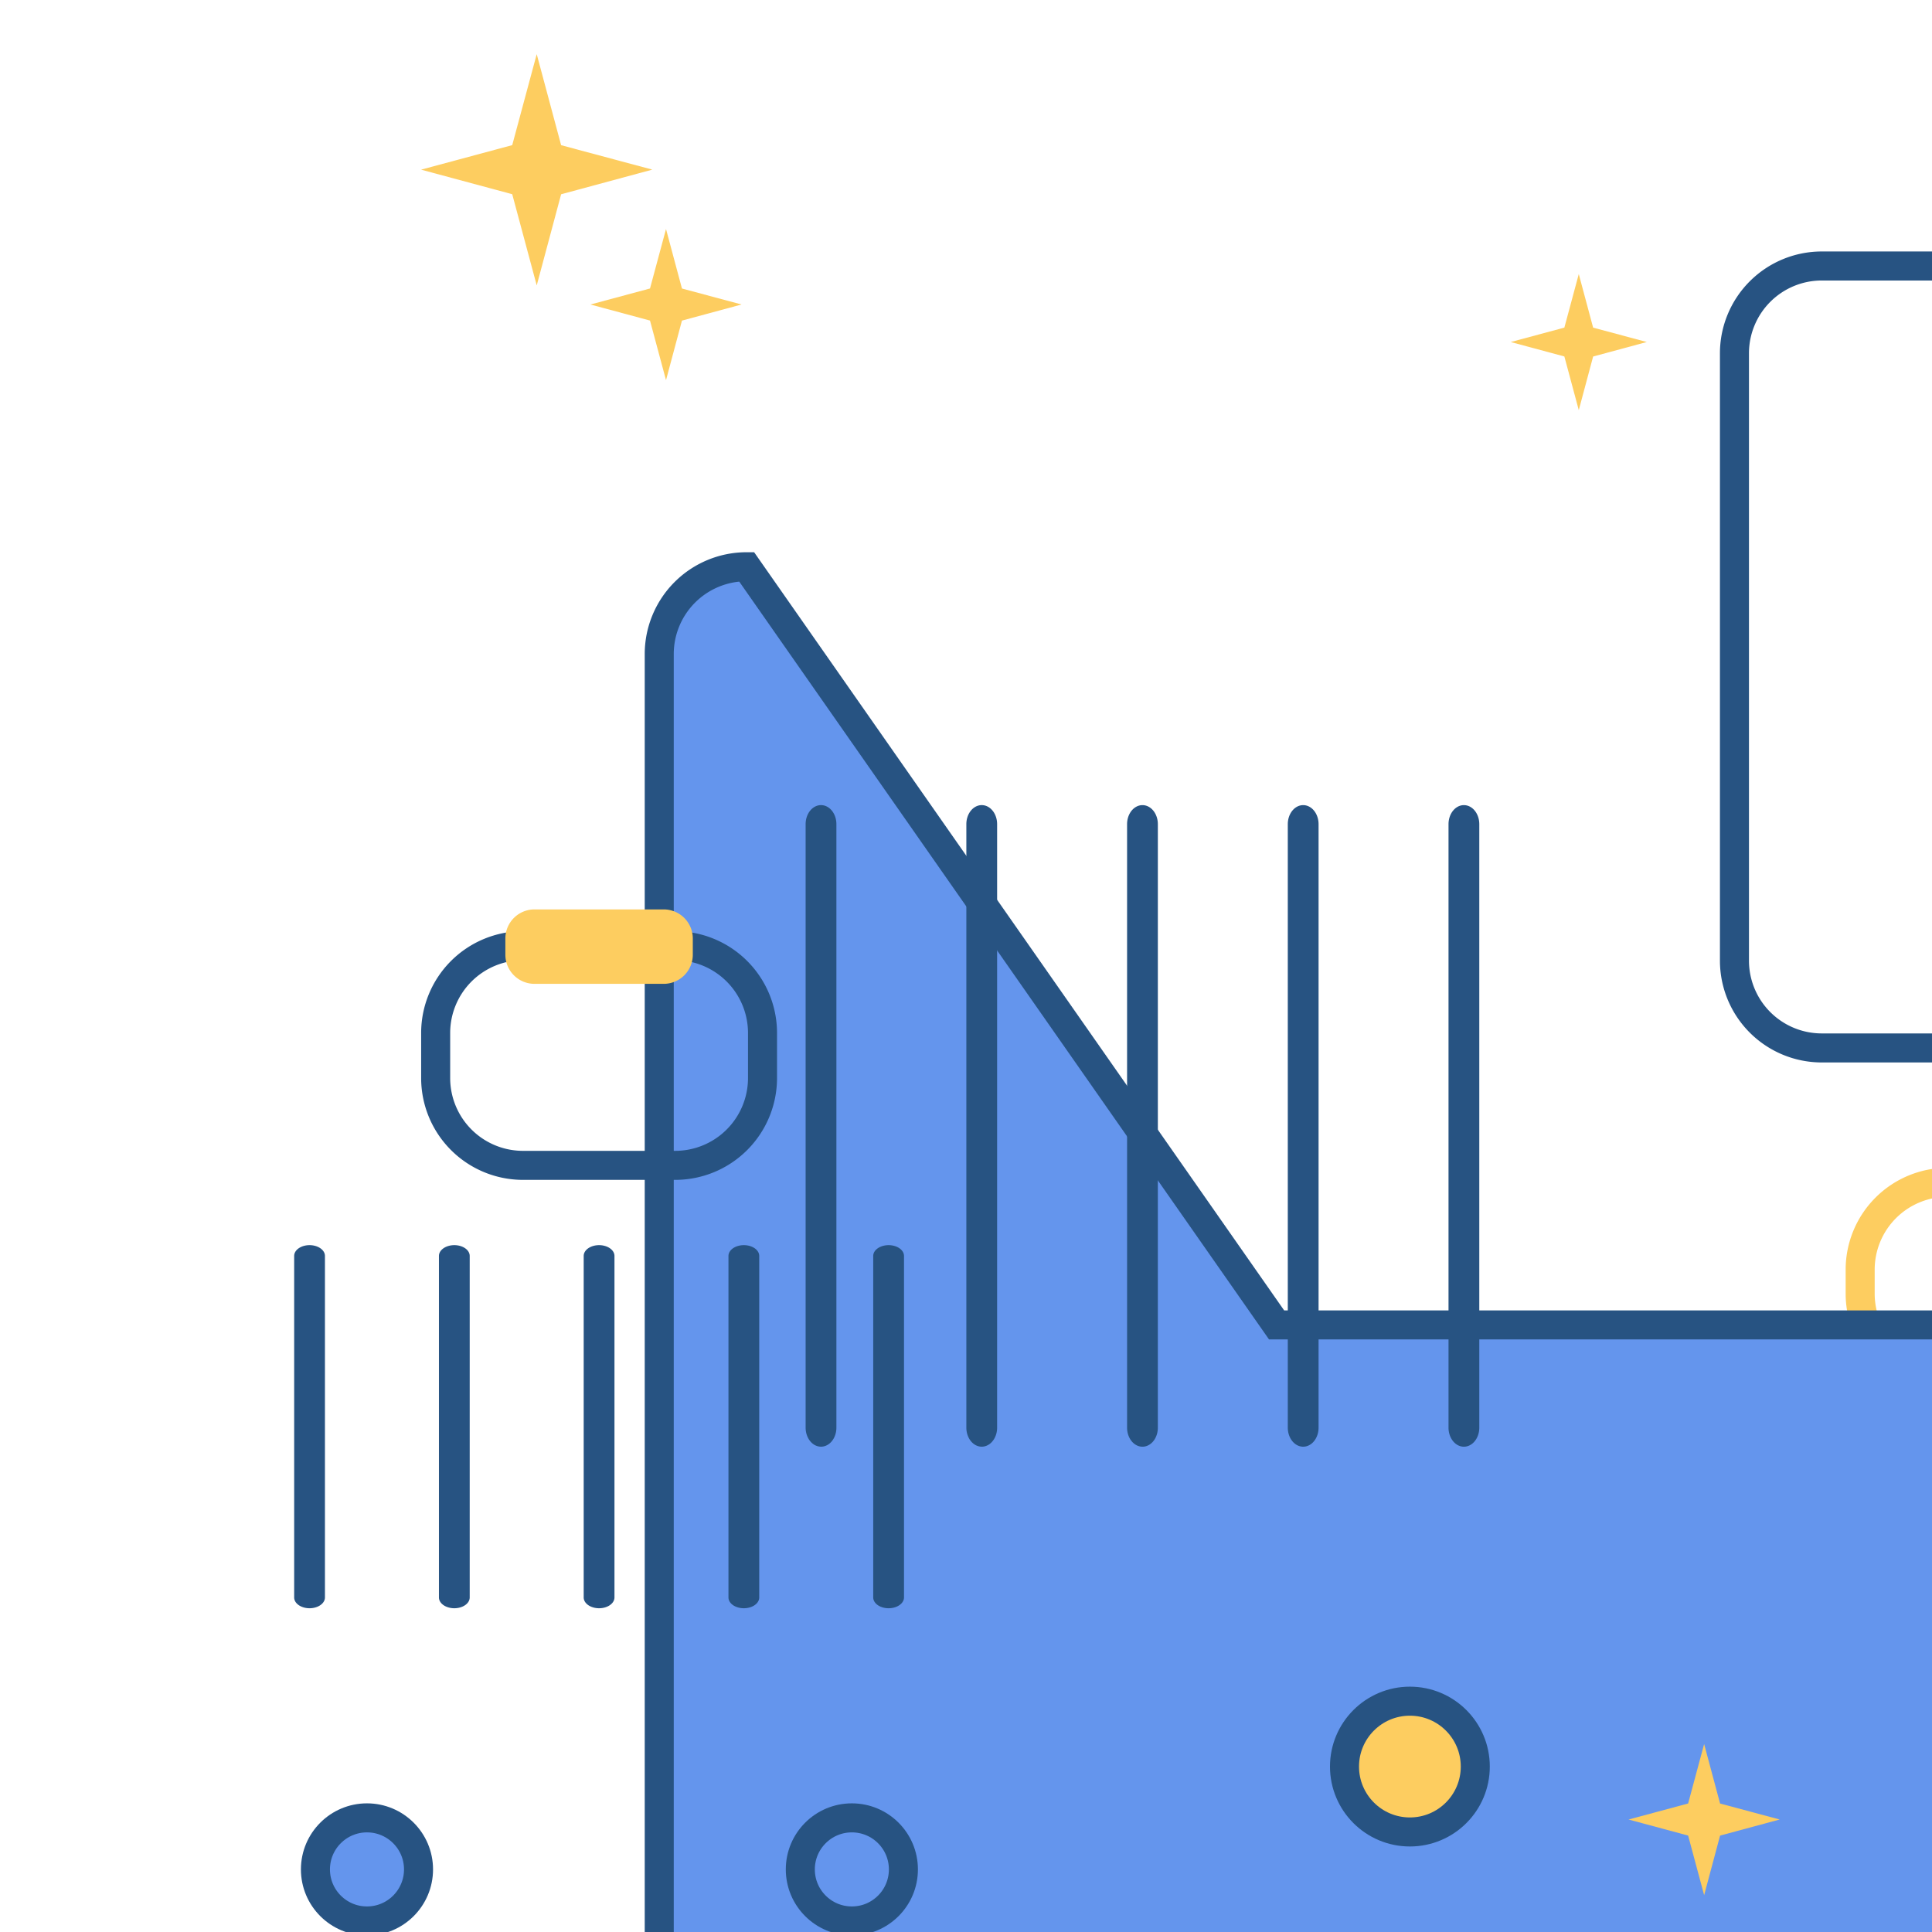
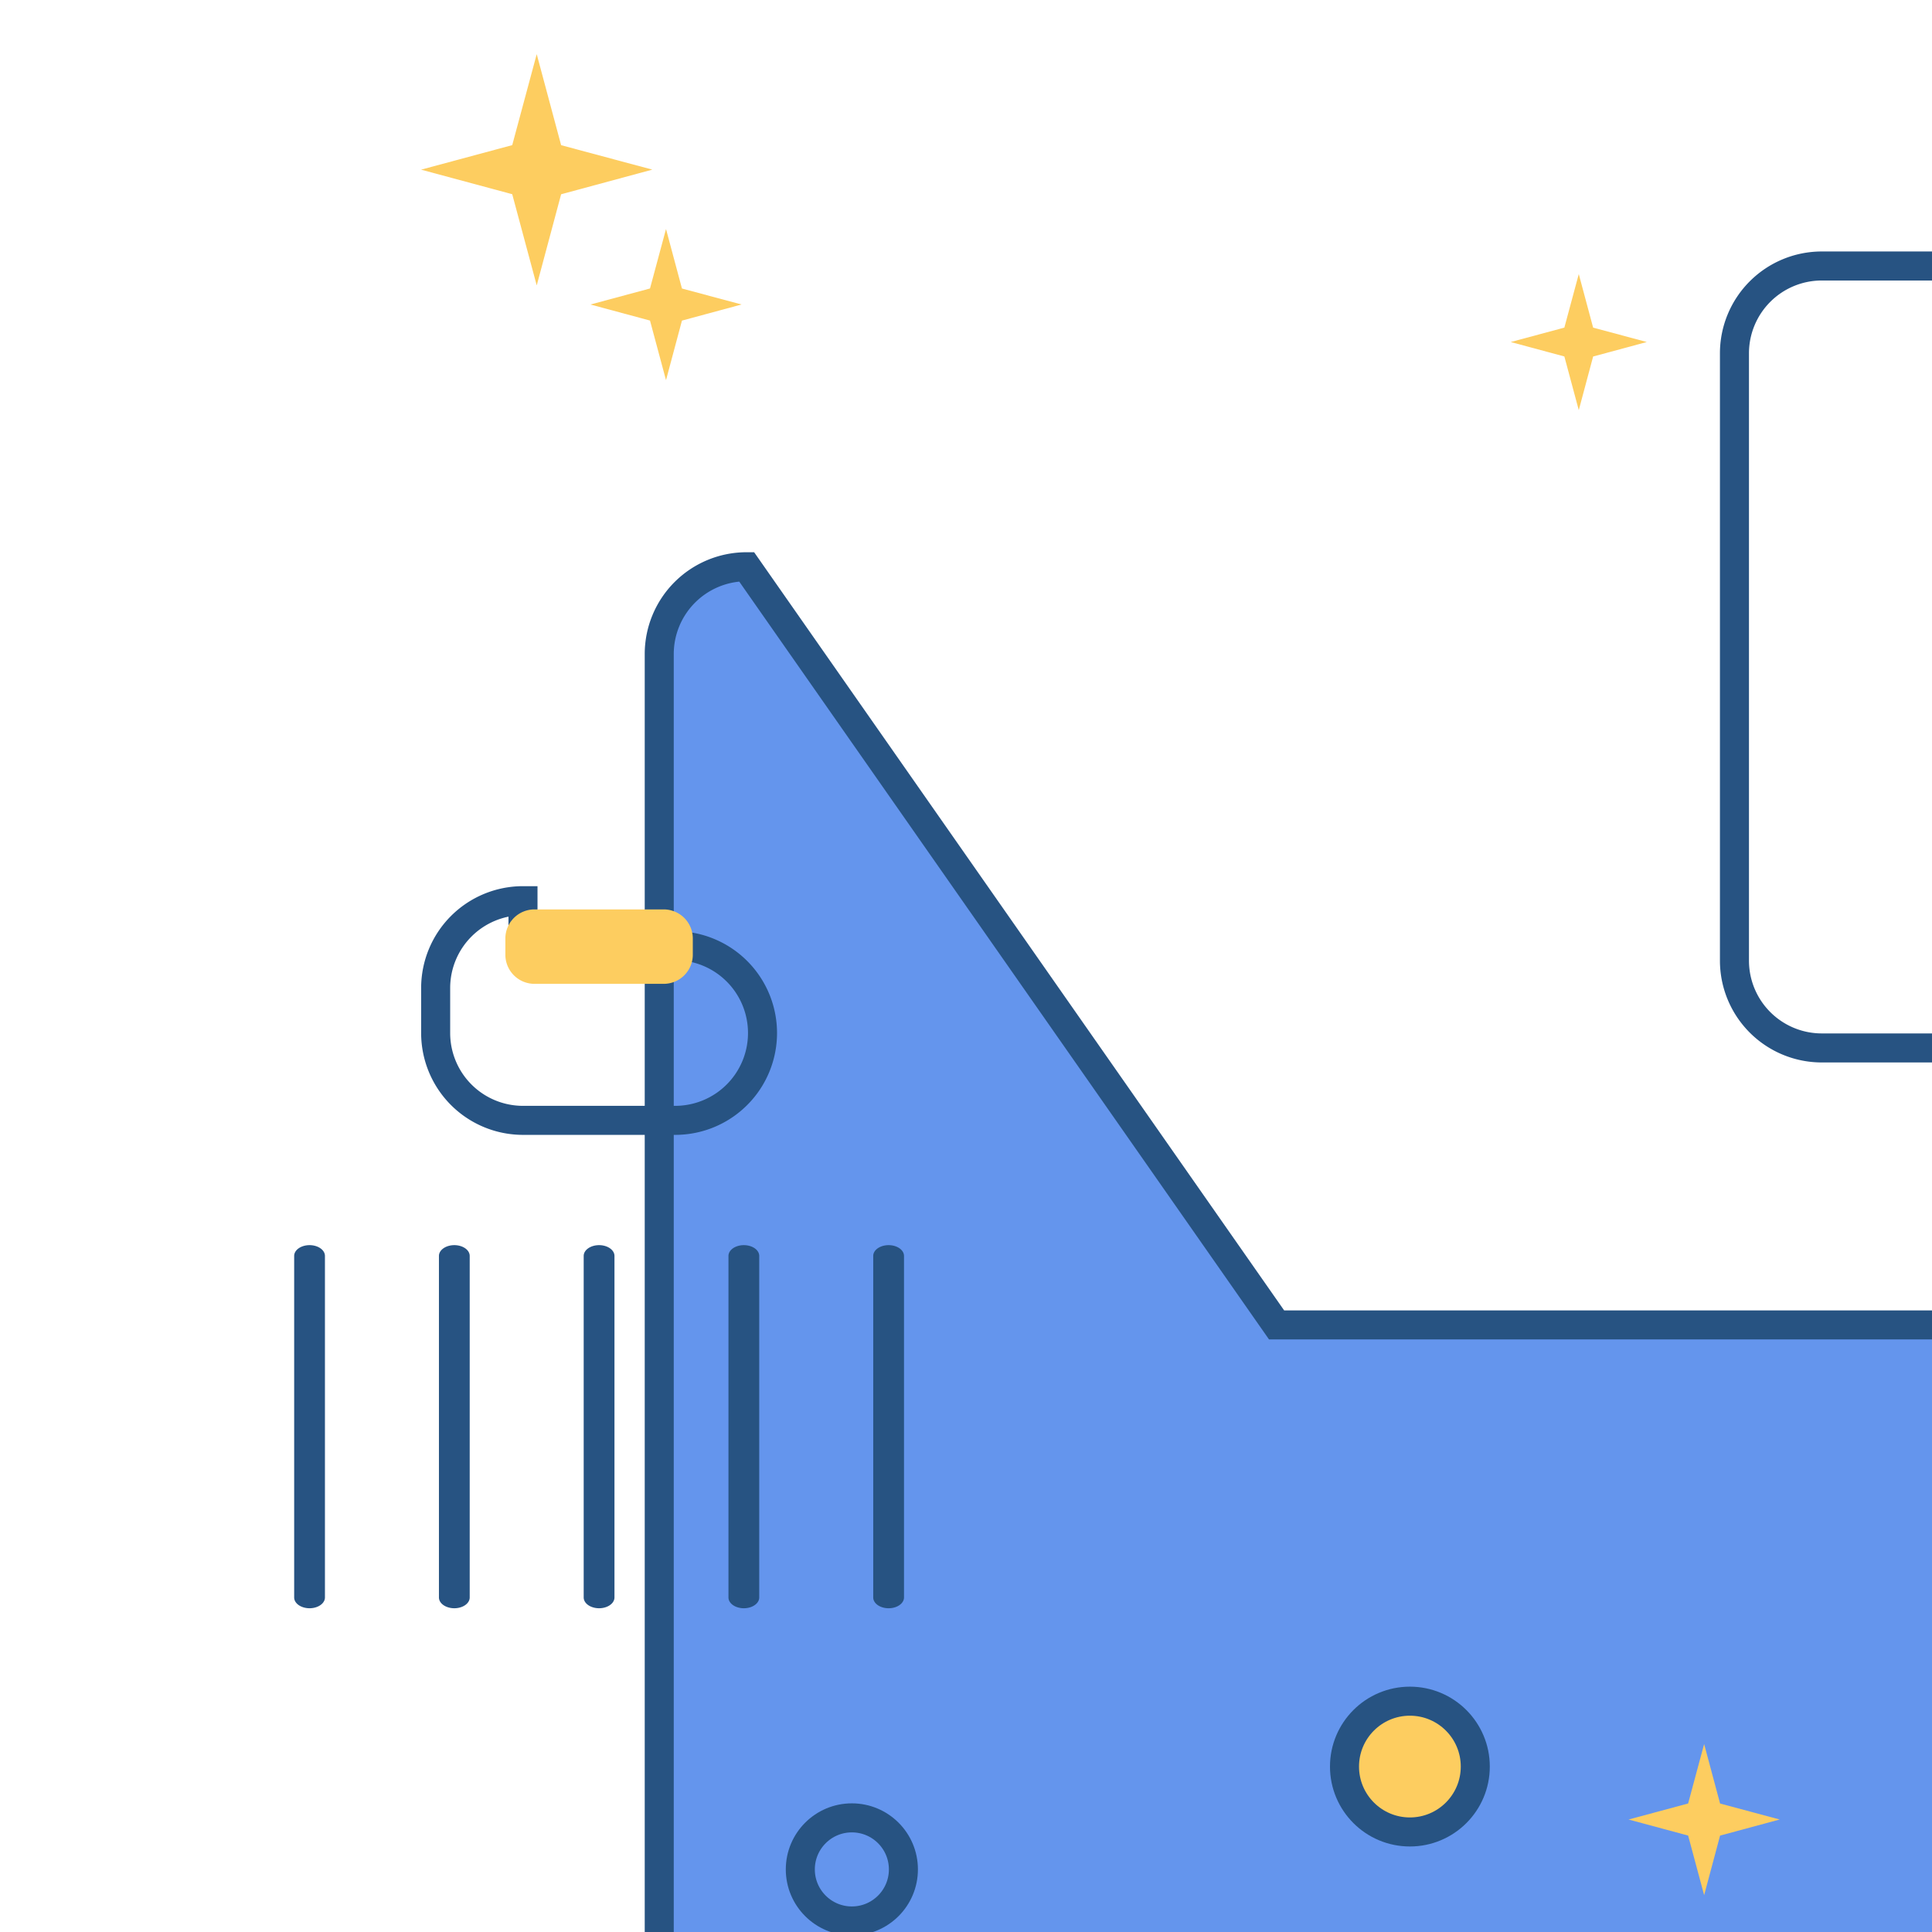
<svg xmlns="http://www.w3.org/2000/svg" xmlns:ns1="http://www.inkscape.org/namespaces/inkscape" xmlns:ns2="http://sodipodi.sourceforge.net/DTD/sodipodi-0.dtd" width="800" height="800" viewBox="0 0 211.667 211.667" version="1.1" id="svg470" ns1:version="1.2.2 (b0a8486541, 2022-12-01)" ns2:docname="suitcase.svg">
  <ns2:namedview id="namedview472" pagecolor="#ffffff" bordercolor="#000000" borderopacity="0.25" ns1:showpageshadow="2" ns1:pageopacity="0.0" ns1:pagecheckerboard="0" ns1:deskcolor="#d1d1d1" ns1:document-units="mm" showgrid="false" ns1:zoom="0.5" ns1:cx="522" ns1:cy="782" ns1:window-width="1920" ns1:window-height="1049" ns1:window-x="1920" ns1:window-y="0" ns1:window-maximized="1" ns1:current-layer="layer1" />
  <defs id="defs467">
    <ns1:path-effect effect="fillet_chamfer" id="path-effect11818" is_visible="true" lpeversion="1" nodesatellites_param="F,0,0,1,0,3.704,0,1 @ F,0,0,1,0,3.704,0,1 @ F,0,0,1,0,3.704,0,1 @ F,0,0,1,0,3.704,0,1" unit="px" method="auto" mode="F" radius="14" chamfer_steps="1" flexible="false" use_knot_distance="true" apply_no_radius="true" apply_with_radius="true" only_selected="false" hide_knots="false" />
    <ns1:path-effect effect="fillet_chamfer" id="path-effect11814" is_visible="true" lpeversion="1" nodesatellites_param="F,0,0,1,0,11.113,0,1 @ F,0,0,1,0,11.113,0,1 @ F,0,0,1,0,11.113,0,1 @ F,0,0,1,0,11.113,0,1" unit="px" method="auto" mode="F" radius="42" chamfer_steps="1" flexible="false" use_knot_distance="true" apply_no_radius="true" apply_with_radius="true" only_selected="false" hide_knots="false" />
    <ns1:path-effect effect="fillet_chamfer" id="path-effect10942" is_visible="true" lpeversion="1" nodesatellites_param="F,0,0,1,0,3.704,0,1 @ F,0,0,1,0,3.704,0,1 @ F,0,0,1,0,3.704,0,1 @ F,0,0,1,0,3.704,0,1" unit="px" method="auto" mode="F" radius="14" chamfer_steps="1" flexible="false" use_knot_distance="true" apply_no_radius="true" apply_with_radius="true" only_selected="false" hide_knots="false" />
    <ns1:path-effect effect="fillet_chamfer" id="path-effect10936" is_visible="true" lpeversion="1" nodesatellites_param="F,0,0,1,0,3.704,0,1 @ F,0,0,1,0,3.704,0,1 @ F,0,0,1,0,3.704,0,1 @ F,0,0,1,0,3.704,0,1" unit="px" method="auto" mode="F" radius="14" chamfer_steps="1" flexible="false" use_knot_distance="true" apply_no_radius="true" apply_with_radius="true" only_selected="false" hide_knots="false" />
    <ns1:path-effect effect="fillet_chamfer" id="path-effect10791" is_visible="true" lpeversion="1" nodesatellites_param="F,0,0,1,0,11.113,0,1 @ F,0,0,1,0,11.113,0,1 @ F,0,0,1,0,11.113,0,1 @ F,0,0,1,0,11.113,0,1" unit="px" method="auto" mode="F" radius="42" chamfer_steps="1" flexible="false" use_knot_distance="true" apply_no_radius="true" apply_with_radius="true" only_selected="false" hide_knots="false" />
    <ns1:path-effect effect="fillet_chamfer" id="path-effect10784" is_visible="true" lpeversion="1" nodesatellites_param="F,0,0,1,0,11.113,0,1 @ F,0,0,1,0,11.113,0,1 @ F,0,0,1,0,11.113,0,1 @ F,0,0,1,0,11.113,0,1" unit="px" method="auto" mode="F" radius="42" chamfer_steps="1" flexible="false" use_knot_distance="true" apply_no_radius="true" apply_with_radius="true" only_selected="false" hide_knots="false" />
    <ns1:path-effect effect="fillet_chamfer" id="path-effect763" is_visible="true" lpeversion="1" nodesatellites_param="F,0,0,1,0,11.113,0,1 @ F,0,0,1,0,11.113,0,1 @ F,0,0,1,0,11.113,0,1 @ F,0,0,1,0,11.113,0,1" unit="px" method="auto" mode="F" radius="42" chamfer_steps="1" flexible="false" use_knot_distance="true" apply_no_radius="true" apply_with_radius="true" only_selected="false" hide_knots="false" />
    <ns1:path-effect effect="fillet_chamfer" id="path-effect651" is_visible="true" lpeversion="1" nodesatellites_param="F,0,0,1,0,11.113,0,1 @ F,0,0,1,0,11.113,0,1 @ F,0,0,1,0,11.113,0,1 @ F,0,0,1,0,11.113,0,1" unit="px" method="auto" mode="F" radius="42" chamfer_steps="1" flexible="false" use_knot_distance="true" apply_no_radius="true" apply_with_radius="true" only_selected="false" hide_knots="false" />
    <ns1:path-effect effect="fillet_chamfer" id="path-effect645" is_visible="true" lpeversion="1" nodesatellites_param="F,0,0,1,0,11.113,0,1 @ F,0,0,1,0,11.113,0,1 @ F,0,0,1,0,11.113,0,1 @ F,0,0,1,0,11.113,0,1" unit="px" method="auto" mode="F" radius="42" chamfer_steps="1" flexible="false" use_knot_distance="true" apply_no_radius="true" apply_with_radius="true" only_selected="false" hide_knots="false" />
  </defs>
  <g ns1:label="Layer 1" ns1:groupmode="layer" id="layer1" transform="matrix(0.861,0,0,0.861,14.158,-20.972)">
-     <path style="fill:none;fill-opacity:1;stroke:#fdcd60;stroke-width:3.694;stroke-linecap:round;stroke-miterlimit:30.3;stroke-dasharray:none;stroke-opacity:1" id="path11808" width="37.603" height="25.271" x="110.128" y="87.401" ns1:path-effect="#path-effect11814" d="m 121.24,87.401 h 15.378 a 11.113,11.113 45 0 1 11.113,11.113 v 3.046 a 11.113,11.113 135 0 1 -11.113,11.113 h -15.378 a 11.113,11.113 45 0 1 -11.113,-11.113 v -3.046 a 11.113,11.113 135 0 1 11.113,-11.113 z" ns2:type="rect" ns1:label="large suitcase small handle" />
    <path style="fill:none;fill-opacity:1;stroke:#275382;stroke-width:3.694;stroke-linecap:round;stroke-miterlimit:30.3;stroke-dasharray:none;stroke-opacity:1" id="path10787" width="53.6" height="99.498" x="102.129" y="29.102" ns1:path-effect="#path-effect10791" d="m 113.242,29.102 h 31.375 a 11.113,11.113 45 0 1 11.113,11.113 v 77.273 a 11.113,11.113 135 0 1 -11.113,11.113 h -31.375 a 11.113,11.113 45 0 1 -11.113,-11.113 l 0,-77.273 a 11.113,11.113 135 0 1 11.113,-11.113 z" ns2:type="rect" ns1:label="large suitcase large handle" />
    <path style="fill:#6495ed;fill-opacity:1;stroke:none;stroke-width:3.694;stroke-linecap:round;stroke-miterlimit:30.3;stroke-dasharray:none;stroke-opacity:1" id="path10932" width="23.85" height="9.472" x="117.004" y="24.366" ns1:path-effect="#path-effect10936" d="m 120.708,24.366 h 16.442 a 3.704,3.704 45 0 1 3.704,3.704 v 2.063 a 3.704,3.704 135 0 1 -3.704,3.704 h -16.442 a 3.704,3.704 45 0 1 -3.704,-3.704 v -2.063 a 3.704,3.704 135 0 1 3.704,-3.704 z" ns2:type="rect" ns1:label="large suitcase large handle detail" />
    <path style="fill:#6495ed;fill-opacity:1;stroke:#275382;stroke-width:3.694;stroke-linecap:round;stroke-miterlimit:30.3;stroke-dasharray:none;stroke-opacity:1" id="rect643" width="122.973" height="142.301" x="67.442" y="96.474" ns1:path-effect="#path-effect645" d="m 78.555,96.474 h 100.748 a 11.113,11.113 45 0 1 11.113,11.113 v 120.076 a 11.113,11.113 135 0 1 -11.113,11.113 H 78.555 a 11.113,11.113 45 0 1 -11.113,-11.113 V 107.587 a 11.113,11.113 135 0 1 11.113,-11.113 z" ns2:type="rect" ns1:label="large suitcase" />
-     <path id="path13944" style="fill:#275382;fill-opacity:1;stroke-width:0.218" d="m 88.027,126.805 a 1.958,2.422 0 0 0 -1.958,2.422 v 76.793 a 1.958,2.422 0 0 0 3.916,0 v -76.793 a 1.958,2.422 0 0 0 -1.958,-2.422 z m 20.451,0 a 1.958,2.422 0 0 0 -1.958,2.422 v 76.793 a 1.958,2.422 0 0 0 3.916,0 v -76.793 a 1.958,2.422 0 0 0 -1.958,-2.422 z m 20.452,0.002 a 1.958,2.422 0 0 0 -1.958,2.422 v 76.793 a 1.958,2.423 0 0 0 3.916,0 V 129.229 a 1.958,2.422 0 0 0 -1.958,-2.422 z m 20.451,0 a 1.958,2.422 0 0 0 -1.958,2.422 v 76.793 a 1.958,2.422 0 0 0 3.916,0 V 129.229 a 1.958,2.422 0 0 0 -1.958,-2.422 z m 20.451,0 a 1.958,2.422 0 0 0 -1.958,2.422 v 76.793 a 1.958,2.423 0 0 0 3.916,0 V 129.229 a 1.958,2.422 0 0 0 -1.958,-2.422 z" ns1:label="large suitcase details" />
    <circle style="fill:#fdcd60;fill-opacity:1;stroke:#275382;stroke-width:3.694;stroke-linecap:round;stroke-miterlimit:30.3;stroke-dasharray:none;stroke-opacity:1" id="circle10381" cx="162.959" cy="249.146" r="8.321" ns1:label="large suitcase wheel" />
-     <path style="fill:none;fill-opacity:1;stroke:#275382;stroke-width:3.694;stroke-linecap:round;stroke-miterlimit:30.3;stroke-dasharray:none;stroke-opacity:1" id="rect10780" width="41.59" height="27.951" x="38.992" y="144.692" ns1:path-effect="#path-effect10784" d="M 50.105,144.692 H 69.47 a 11.113,11.113 45 0 1 11.113,11.113 v 5.726 a 11.113,11.113 135 0 1 -11.113,11.113 H 50.105 a 11.113,11.113 45 0 1 -11.113,-11.113 v -5.726 a 11.113,11.113 135 0 1 11.113,-11.113 z" ns2:type="rect" ns1:label="small suitcase handle" />
+     <path style="fill:none;fill-opacity:1;stroke:#275382;stroke-width:3.694;stroke-linecap:round;stroke-miterlimit:30.3;stroke-dasharray:none;stroke-opacity:1" id="rect10780" width="41.59" height="27.951" x="38.992" y="144.692" ns1:path-effect="#path-effect10784" d="M 50.105,144.692 H 69.47 a 11.113,11.113 45 0 1 11.113,11.113 a 11.113,11.113 135 0 1 -11.113,11.113 H 50.105 a 11.113,11.113 45 0 1 -11.113,-11.113 v -5.726 a 11.113,11.113 135 0 1 11.113,-11.113 z" ns2:type="rect" ns1:label="small suitcase handle" />
    <path style="fill:#fdcd60;fill-opacity:1;stroke:none;stroke-width:3.694;stroke-linecap:round;stroke-miterlimit:30.3;stroke-dasharray:none;stroke-opacity:1" id="path10938" width="23.85" height="9.472" x="47.862" y="140.076" ns1:path-effect="#path-effect10942" d="M 51.566,140.076 H 68.008 a 3.704,3.704 45 0 1 3.704,3.704 v 2.063 A 3.704,3.704 135 0 1 68.008,149.547 H 51.566 a 3.704,3.704 45 0 1 -3.704,-3.704 v -2.063 a 3.704,3.704 135 0 1 3.704,-3.704 z" ns2:type="rect" ns1:label="small suitcase handle detail" />
-     <path style="fill:#fdcd60;fill-opacity:1;stroke:#275382;stroke-width:3.694;stroke-linecap:round;stroke-miterlimit:30.3;stroke-dasharray:none;stroke-opacity:1" id="rect647" width="95.511" height="110.523" x="158.143" y="-115.049" ns1:path-effect="#path-effect651" d="m 169.256,-115.049 h 73.286 a 11.113,11.113 45 0 1 11.113,11.113 v 88.298 a 11.113,11.113 135 0 1 -11.113,11.112 h -73.286 a 11.113,11.113 45 0 1 -11.113,-11.112 v -88.298 a 11.113,11.113 135 0 1 11.113,-11.113 z" ns2:type="rect" transform="rotate(90)" ns1:label="small suitcase" />
    <path id="path10163" style="fill:#275382;fill-opacity:1;stroke:none;stroke-width:0.164;stroke-dasharray:none" d="m 22.946,182.797 a 1.958,1.371 0 0 0 -1.958,1.371 v 43.461 a 1.958,1.371 0 0 0 3.916,0 v -43.461 a 1.958,1.371 0 0 0 -1.958,-1.371 z m 18.421,0 a 1.958,1.371 0 0 0 -1.958,1.371 v 43.461 a 1.958,1.371 0 0 0 3.916,0 v -43.461 a 1.958,1.371 0 0 0 -1.958,-1.371 z m 18.42,0 a 1.958,1.371 0 0 0 -1.958,1.371 v 43.461 a 1.958,1.371 0 0 0 3.916,0 v -43.461 a 1.958,1.371 0 0 0 -1.958,-1.371 z m 18.421,4.9e-4 a 1.958,1.371 0 0 0 -1.958,1.371 v 43.461 a 1.958,1.371 0 0 0 3.916,0 v -43.461 a 1.958,1.371 0 0 0 -1.958,-1.371 z m 18.421,0 a 1.958,1.371 0 0 0 -1.958,1.371 v 43.461 a 1.958,1.371 0 0 0 3.916,0 v -43.461 a 1.958,1.371 0 0 0 -1.958,-1.371 z" ns1:label="small suitcase details" />
-     <circle style="fill:#6495ed;fill-opacity:1;stroke:#275382;stroke-width:3.694;stroke-linecap:round;stroke-miterlimit:30.3;stroke-dasharray:none;stroke-opacity:1" id="path10377" cx="30.253" cy="262.232" r="6.559" ns1:label="small suitcase left wheel" />
    <circle style="fill:#6495ed;fill-opacity:1;stroke:#275382;stroke-width:3.694;stroke-linecap:round;stroke-miterlimit:30.3;stroke-dasharray:none;stroke-opacity:1" id="circle10379" cx="91.952" cy="262.232" r="6.559" ns1:label="small suitcase right wheel" />
    <path ns2:type="star" style="fill:#fdcd60;fill-opacity:1;stroke:none;stroke-width:4.2;stroke-linecap:round;stroke-miterlimit:30.3;stroke-dasharray:none;stroke-opacity:1" id="path12369" ns1:flatsided="false" ns2:sides="4" ns2:cx="5.7099152" ns2:cy="21.348539" ns2:r1="34.211178" ns2:r2="10.263353" ns2:arg1="1.5707963" ns2:arg2="2.3561945" ns1:rounded="0" ns1:randomized="0.001" d="M 5.735,55.584 -1.514,28.595 -28.486,21.329 -1.514,14.071 5.734,-12.854 12.955,14.088 39.943,21.321 12.955,28.613 Z" ns1:transform-center-x="0.0032072331" ns1:transform-center-y="-0.0044917225" transform="matrix(0.43,0,0,0.43,49.386,36.774)" />
    <path ns2:type="star" style="fill:#fdcd60;fill-opacity:1;stroke:none;stroke-width:4.2;stroke-linecap:round;stroke-miterlimit:30.3;stroke-dasharray:none;stroke-opacity:1" id="path12613" ns1:flatsided="false" ns2:sides="4" ns2:cx="5.7099152" ns2:cy="21.348539" ns2:r1="34.211178" ns2:r2="10.263353" ns2:arg1="1.5707963" ns2:arg2="2.3561945" ns1:rounded="0" ns1:randomized="0.001" d="M 5.735,55.584 -1.514,28.595 -28.486,21.329 -1.514,14.071 5.734,-12.854 12.955,14.088 39.943,21.321 12.955,28.613 Z" ns1:transform-center-x="0.002092073" ns1:transform-center-y="-0.0029317088" transform="matrix(0.281,0,0,0.281,66.692,57.112)" />
    <path ns2:type="star" style="fill:#fdcd60;fill-opacity:1;stroke:none;stroke-width:4.2;stroke-linecap:round;stroke-miterlimit:30.3;stroke-dasharray:none;stroke-opacity:1" id="path12615" ns1:flatsided="false" ns2:sides="4" ns2:cx="5.7099152" ns2:cy="21.348539" ns2:r1="34.211178" ns2:r2="10.263353" ns2:arg1="1.5707963" ns2:arg2="2.3561945" ns1:rounded="0" ns1:randomized="0.001" d="M 5.735,55.584 -1.514,28.595 -28.486,21.329 -1.514,14.071 5.734,-12.854 12.955,14.088 39.943,21.321 12.955,28.613 Z" ns1:transform-center-x="0.0021054728" ns1:transform-center-y="-0.0029337576" transform="matrix(0.281,0,0,0.281,198.789,249.89)" />
    <path ns2:type="star" style="fill:#fdcd60;fill-opacity:1;stroke:none;stroke-width:4.2;stroke-linecap:round;stroke-miterlimit:30.3;stroke-dasharray:none;stroke-opacity:1" id="path12617" ns1:flatsided="false" ns2:sides="4" ns2:cx="5.7099152" ns2:cy="21.348539" ns2:r1="34.211178" ns2:r2="10.263353" ns2:arg1="1.5707963" ns2:arg2="2.3561945" ns1:rounded="0" ns1:randomized="0.001" d="M 5.735,55.584 -1.514,28.595 -28.486,21.329 -1.514,14.071 5.734,-12.854 12.955,14.088 39.943,21.321 12.955,28.613 Z" ns1:transform-center-x="0.0018926213" ns1:transform-center-y="-0.0026419954" transform="matrix(0.253,0,0,0.253,182.998,62.483)" />
  </g>
</svg>